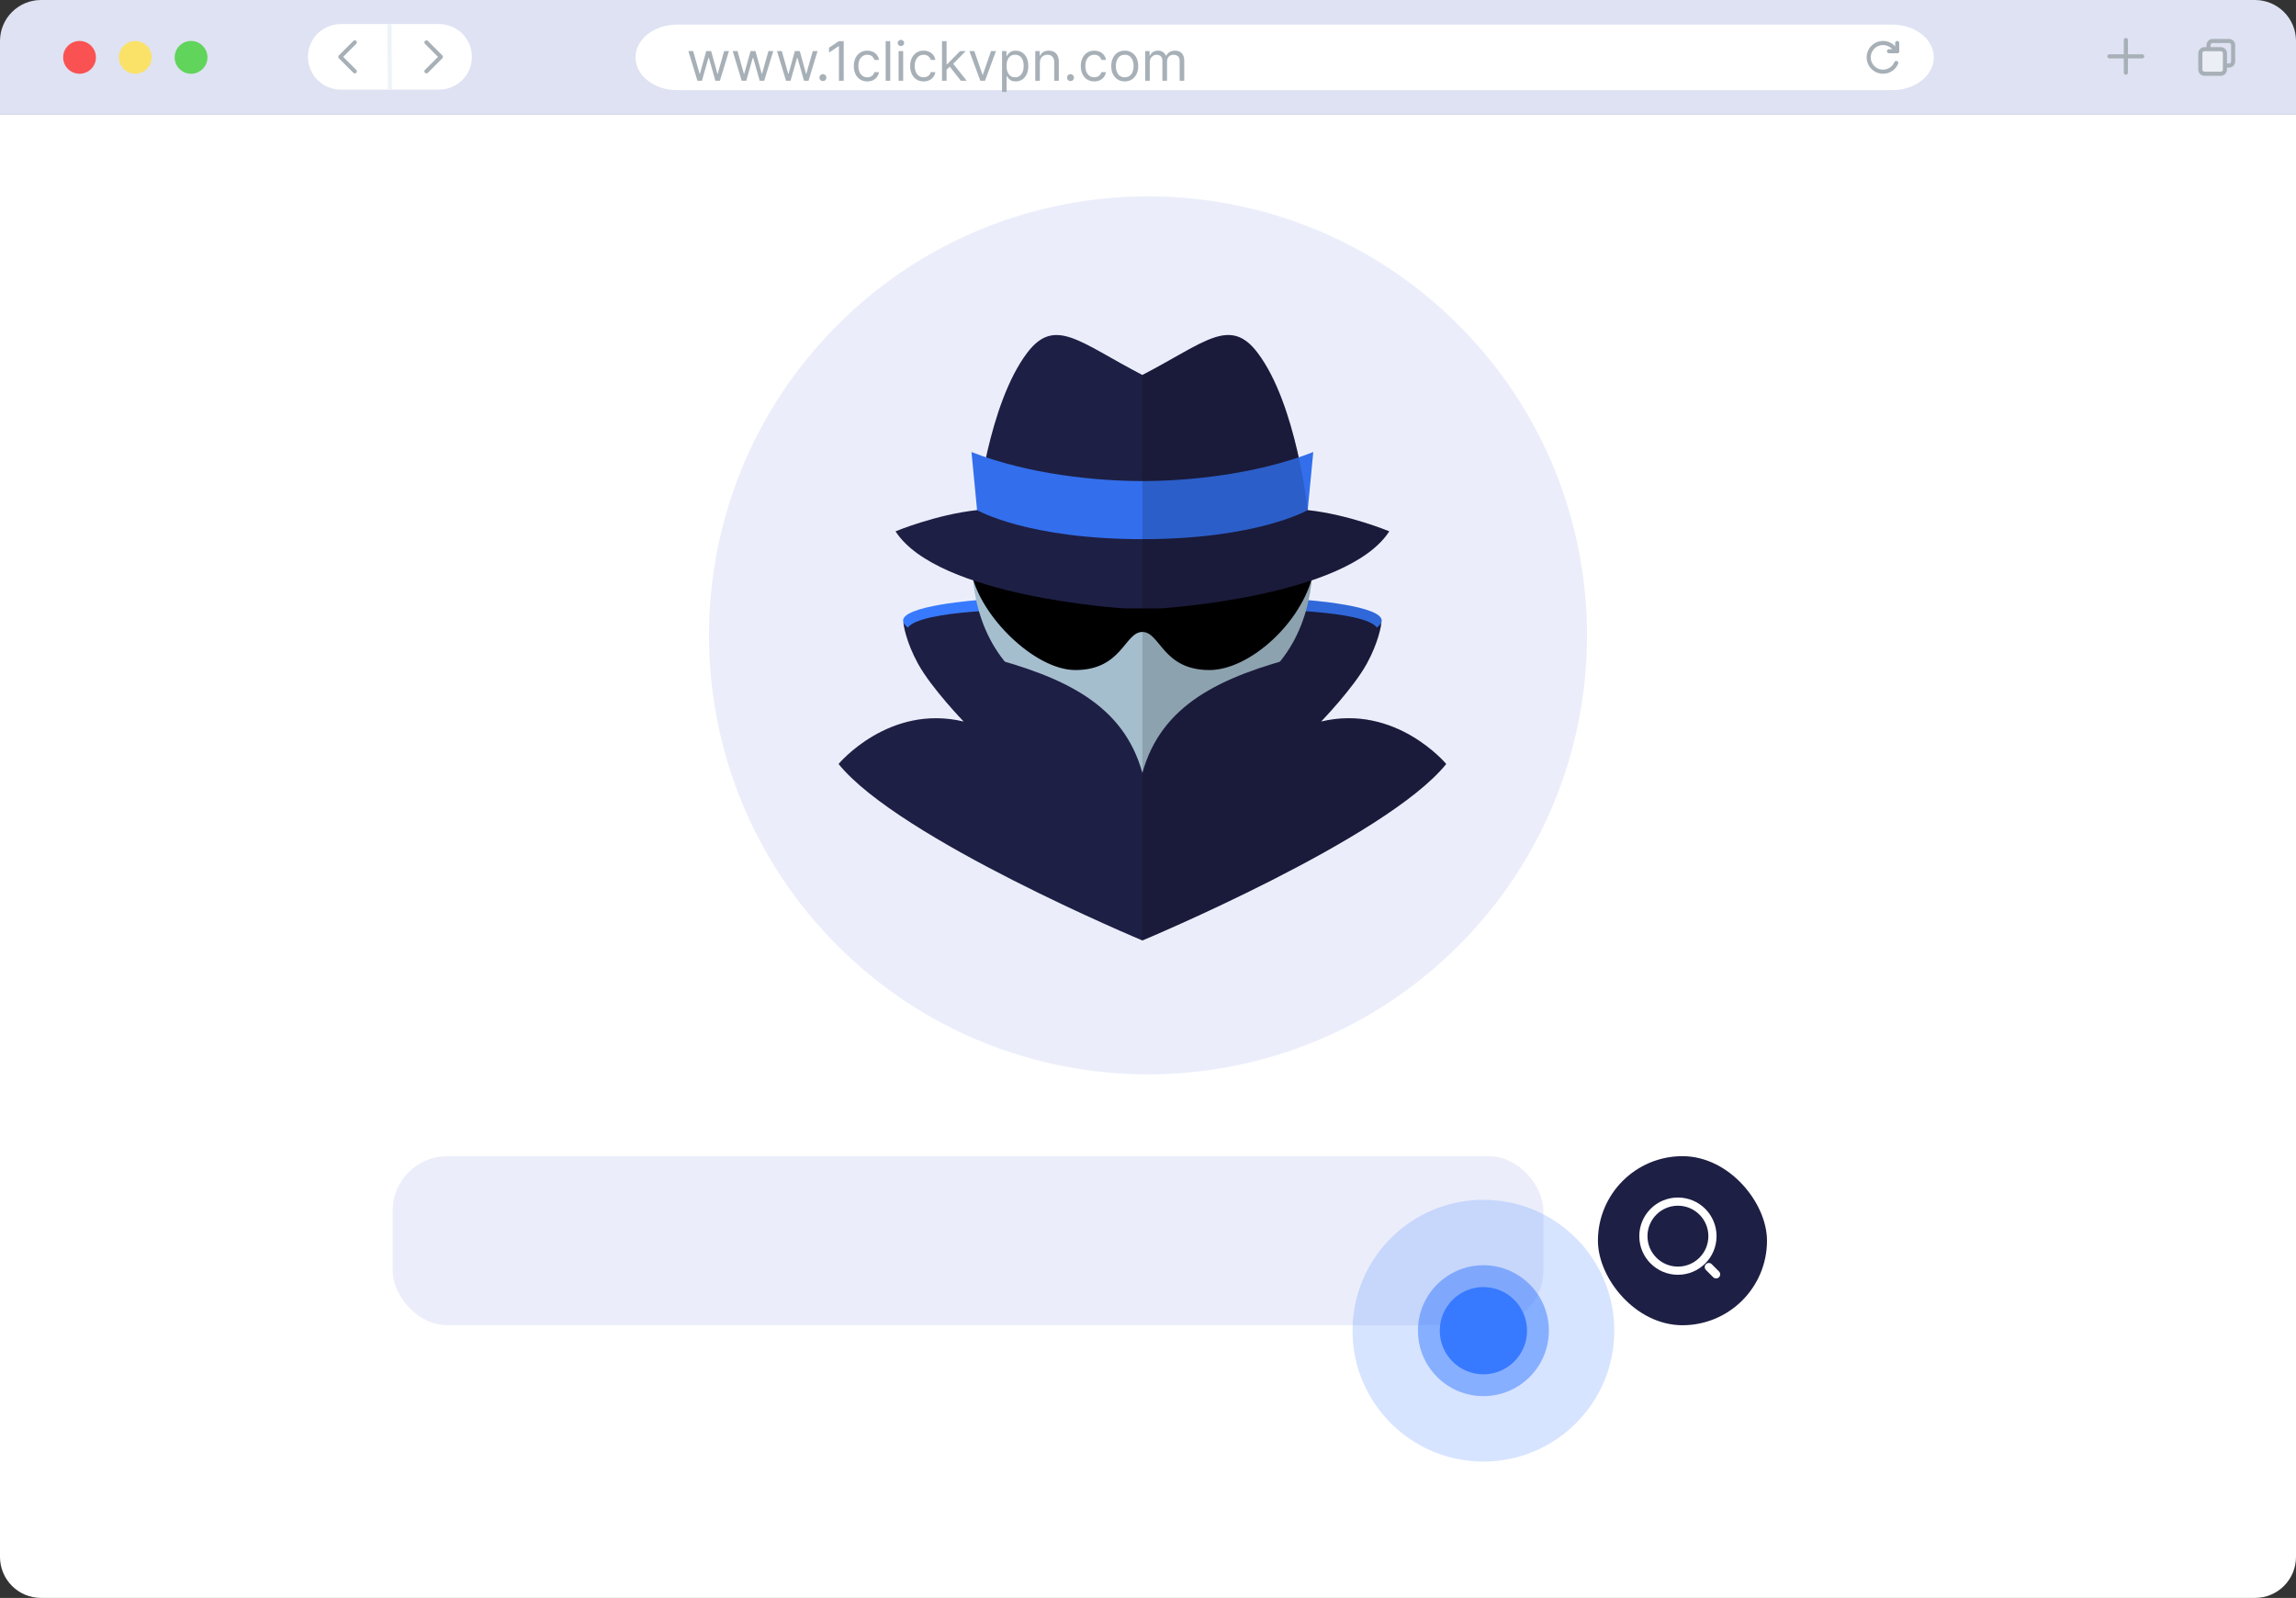
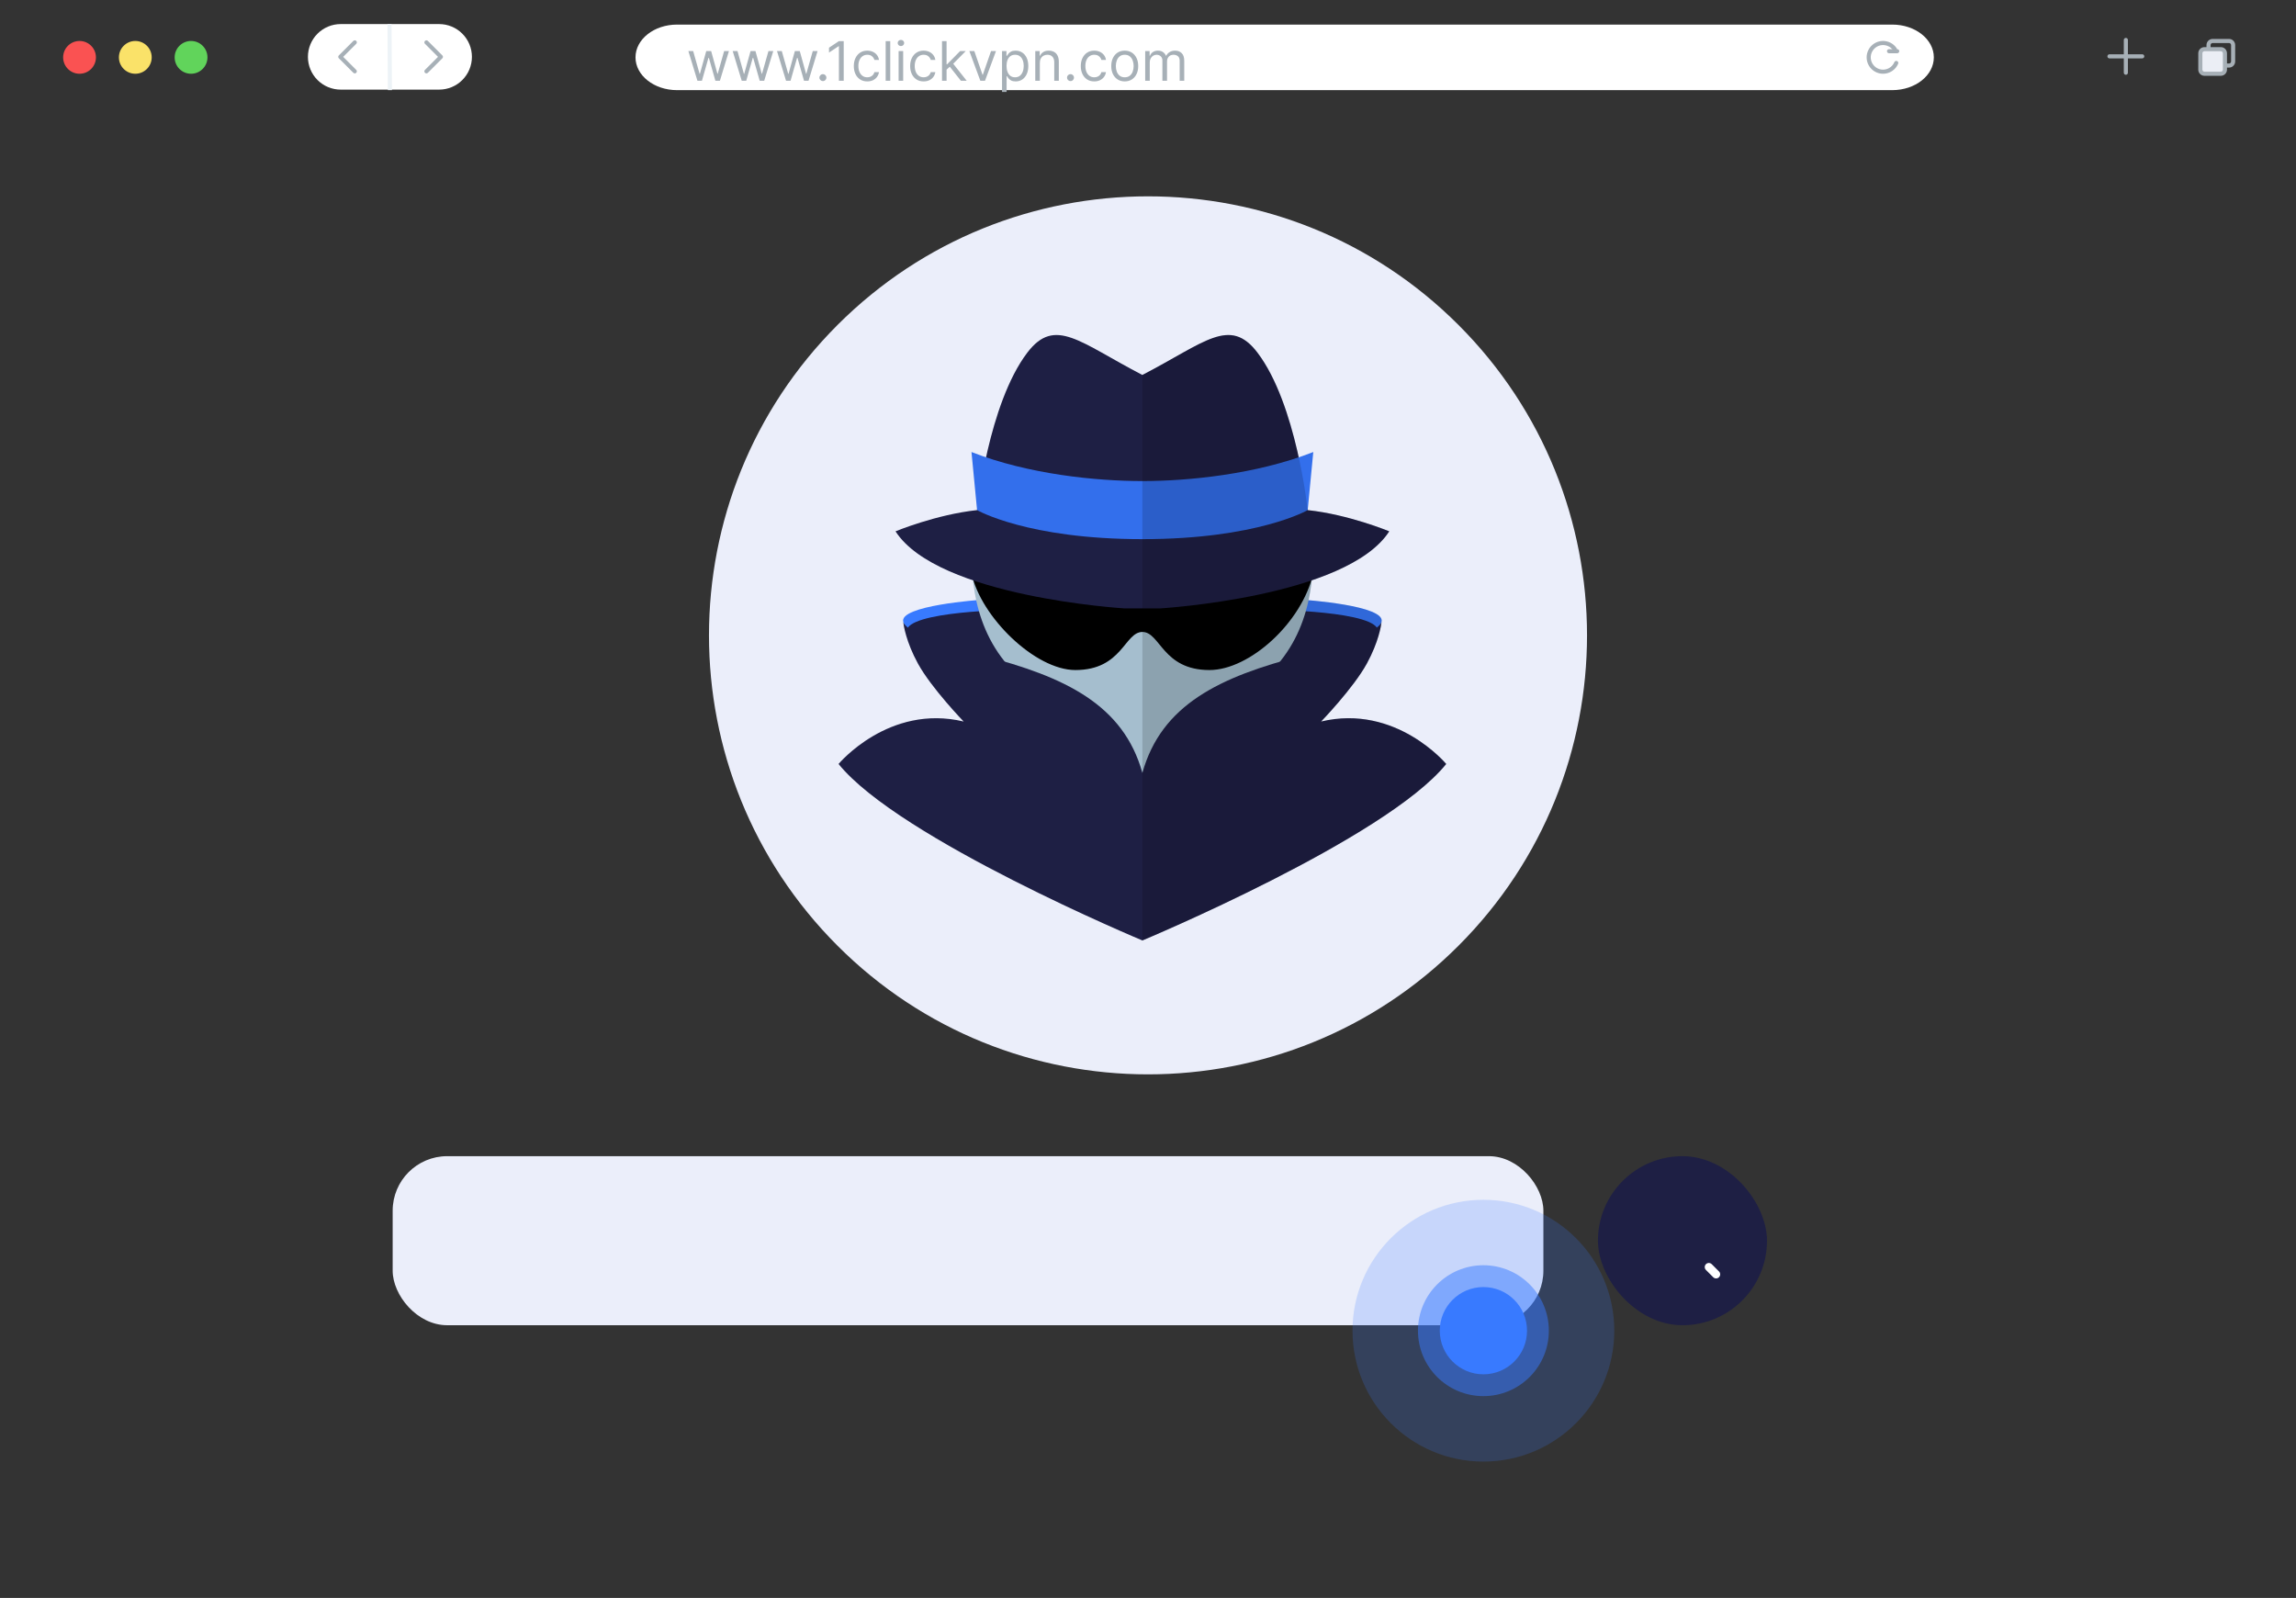
<svg xmlns="http://www.w3.org/2000/svg" width="421" height="293" viewBox="0 0 421 293" fill="none">
  <rect x="0" y="0" width="421" height="293" fill="#333333" stroke="none" />
-   <path d="M0 21.036H421V285.487C421 287.48 420.208 289.391 418.798 290.8C417.388 292.209 415.476 293 413.482 293H7.518C5.524 293 3.612 292.209 2.202 290.8C0.792 289.391 0 287.48 0 285.487L0 21.036Z" fill="white" />
  <rect x="72" y="212" width="211" height="31" rx="10" fill="#EBEEFA" />
  <rect x="293" y="212" width="31" height="31" rx="15.5" fill="#1E1F44" />
-   <path d="M307.667 233C311.165 233 314.001 230.165 314.001 226.667C314.001 223.169 311.165 220.333 307.667 220.333C304.17 220.333 301.334 223.169 301.334 226.667C301.334 230.165 304.17 233 307.667 233Z" stroke="white" stroke-width="1.5" stroke-linecap="round" stroke-linejoin="round" />
  <path d="M314.667 233.667L313.334 232.333" stroke="white" stroke-width="1.5" stroke-linecap="round" stroke-linejoin="round" />
-   <path d="M7.518 0H413.482C415.476 3.98503e-06 417.388 0.792 418.798 2.2C420.208 3.609 421 5.52 421 7.513V21.036H0V7.513C3.9877e-06 5.52 0.792 3.609 2.202 2.2C3.612 0.792 5.524 3.98503e-06 7.518 0V0Z" fill="#DEE2F2" />
  <path d="M14.585 13.523C16.246 13.523 17.592 12.178 17.592 10.518C17.592 8.858 16.246 7.513 14.585 7.513C12.925 7.513 11.578 8.858 11.578 10.518C11.578 12.178 12.925 13.523 14.585 13.523Z" fill="#FA5252" />
  <path d="M24.81 13.523C26.471 13.523 27.817 12.178 27.817 10.518C27.817 8.858 26.471 7.513 24.81 7.513C23.149 7.513 21.803 8.858 21.803 10.518C21.803 12.178 23.149 13.523 24.81 13.523Z" fill="#FAE269" />
  <path d="M35.032 13.523C36.693 13.523 38.04 12.178 38.04 10.518C38.04 8.858 36.693 7.513 35.032 7.513C33.372 7.513 32.025 8.858 32.025 10.518C32.025 12.178 33.372 13.523 35.032 13.523Z" fill="#61D45B" />
  <path d="M346.975 16.528H124.145C119.938 16.528 116.527 13.837 116.527 10.518C116.527 7.199 119.938 4.508 124.145 4.508H346.975C351.182 4.508 354.593 7.199 354.593 10.518C354.593 13.837 351.182 16.528 346.975 16.528Z" fill="white" />
  <path d="M127.882 14.813L126.22 9.358H127.1L128.279 13.535H128.336L129.501 9.358H130.396L131.547 13.52H131.603L132.782 9.358H133.663L132.001 14.813H131.177L129.984 10.623H129.899L128.706 14.813H127.882ZM136.007 14.813L134.345 9.358H135.225L136.404 13.535H136.461L137.626 9.358H138.521L139.672 13.52H139.728L140.907 9.358H141.788L140.126 14.813H139.302L138.109 10.623H138.024L136.831 14.813H136.007ZM144.132 14.813L142.47 9.358H143.35L144.529 13.535H144.586L145.751 9.358H146.646L147.797 13.52H147.853L149.032 9.358H149.913L148.251 14.813H147.427L146.234 10.623H146.149L144.956 14.813H144.132ZM150.89 14.87C150.714 14.87 150.564 14.807 150.439 14.682C150.313 14.556 150.25 14.406 150.25 14.231C150.25 14.055 150.313 13.905 150.439 13.78C150.564 13.654 150.714 13.591 150.89 13.591C151.065 13.591 151.215 13.654 151.341 13.78C151.466 13.905 151.529 14.055 151.529 14.231C151.529 14.347 151.499 14.453 151.44 14.55C151.383 14.647 151.306 14.725 151.209 14.785C151.114 14.841 151.008 14.87 150.89 14.87ZM154.706 7.54V14.813H153.825V8.464H153.783L152.007 9.643V8.748L153.825 7.54H154.706ZM159.028 14.927C158.517 14.927 158.076 14.806 157.707 14.564C157.338 14.323 157.053 13.99 156.855 13.566C156.656 13.143 156.556 12.659 156.556 12.114C156.556 11.56 156.658 11.071 156.862 10.648C157.068 10.221 157.354 9.889 157.721 9.65C158.09 9.408 158.521 9.287 159.014 9.287C159.397 9.287 159.743 9.358 160.051 9.5C160.358 9.643 160.61 9.841 160.807 10.097C161.003 10.353 161.125 10.651 161.173 10.992H160.335C160.271 10.743 160.129 10.523 159.909 10.332C159.691 10.137 159.397 10.04 159.028 10.04C158.701 10.04 158.415 10.126 158.169 10.296C157.925 10.464 157.734 10.702 157.597 11.01C157.462 11.315 157.394 11.674 157.394 12.086C157.394 12.507 157.461 12.874 157.593 13.187C157.728 13.499 157.918 13.742 158.161 13.915C158.408 14.087 158.696 14.174 159.028 14.174C159.246 14.174 159.443 14.136 159.621 14.06C159.798 13.984 159.949 13.876 160.072 13.733C160.195 13.591 160.283 13.421 160.335 13.222H161.173C161.125 13.544 161.008 13.834 160.821 14.092C160.637 14.348 160.392 14.551 160.086 14.703C159.783 14.852 159.43 14.927 159.028 14.927ZM163.236 7.54V14.813H162.398V7.54H163.236ZM164.771 14.813V9.358H165.609V14.813H164.771ZM165.197 8.449C165.034 8.449 164.893 8.394 164.775 8.282C164.658 8.171 164.6 8.037 164.6 7.881C164.6 7.725 164.658 7.591 164.775 7.48C164.893 7.369 165.034 7.313 165.197 7.313C165.36 7.313 165.5 7.369 165.616 7.48C165.734 7.591 165.794 7.725 165.794 7.881C165.794 8.037 165.734 8.171 165.616 8.282C165.5 8.394 165.36 8.449 165.197 8.449ZM169.36 14.927C168.849 14.927 168.408 14.806 168.039 14.564C167.67 14.323 167.385 13.99 167.187 13.566C166.988 13.143 166.888 12.659 166.888 12.114C166.888 11.56 166.99 11.071 167.194 10.648C167.4 10.221 167.686 9.889 168.053 9.65C168.422 9.408 168.853 9.287 169.346 9.287C169.729 9.287 170.075 9.358 170.383 9.5C170.69 9.643 170.943 9.841 171.139 10.097C171.336 10.353 171.457 10.651 171.505 10.992H170.667C170.603 10.743 170.461 10.523 170.241 10.332C170.023 10.137 169.729 10.04 169.36 10.04C169.033 10.04 168.747 10.126 168.501 10.296C168.257 10.464 168.066 10.702 167.929 11.01C167.794 11.315 167.726 11.674 167.726 12.086C167.726 12.507 167.793 12.874 167.925 13.187C168.06 13.499 168.25 13.742 168.493 13.915C168.74 14.087 169.028 14.174 169.36 14.174C169.578 14.174 169.775 14.136 169.953 14.06C170.131 13.984 170.281 13.876 170.404 13.733C170.527 13.591 170.615 13.421 170.667 13.222H171.505C171.457 13.544 171.34 13.834 171.153 14.092C170.969 14.348 170.724 14.551 170.418 14.703C170.115 14.852 169.762 14.927 169.36 14.927ZM173.511 12.824L173.497 11.787H173.667L176.054 9.358H177.091L174.548 11.93H174.477L173.511 12.824ZM172.73 14.813V7.54H173.568V14.813H172.73ZM176.196 14.813L174.065 12.114L174.662 11.532L177.261 14.813H176.196ZM182.63 9.358L180.613 14.813H179.76L177.743 9.358H178.652L180.158 13.705H180.215L181.721 9.358H182.63ZM183.736 16.858V9.358H184.545V10.225H184.645C184.706 10.13 184.792 10.009 184.901 9.863C185.012 9.714 185.17 9.581 185.376 9.465C185.585 9.347 185.866 9.287 186.222 9.287C186.681 9.287 187.086 9.402 187.436 9.632C187.786 9.862 188.06 10.187 188.256 10.608C188.453 11.03 188.551 11.527 188.551 12.1C188.551 12.678 188.453 13.178 188.256 13.602C188.06 14.024 187.788 14.35 187.44 14.582C187.092 14.812 186.69 14.927 186.236 14.927C185.885 14.927 185.605 14.869 185.394 14.753C185.183 14.634 185.021 14.501 184.908 14.351C184.794 14.2 184.706 14.074 184.645 13.975H184.574V16.858H183.736ZM184.56 12.086C184.56 12.498 184.62 12.861 184.741 13.176C184.862 13.488 185.038 13.733 185.27 13.911C185.502 14.086 185.786 14.174 186.122 14.174C186.473 14.174 186.765 14.082 186.999 13.897C187.236 13.71 187.414 13.459 187.532 13.144C187.653 12.827 187.713 12.474 187.713 12.086C187.713 11.702 187.654 11.357 187.536 11.049C187.42 10.739 187.243 10.494 187.006 10.314C186.772 10.131 186.477 10.04 186.122 10.04C185.781 10.04 185.495 10.127 185.263 10.3C185.031 10.47 184.856 10.709 184.737 11.017C184.619 11.322 184.56 11.678 184.56 12.086ZM190.668 11.532V14.813H189.83V9.358H190.639V10.211H190.71C190.838 9.934 191.032 9.711 191.293 9.543C191.553 9.373 191.889 9.287 192.301 9.287C192.67 9.287 192.994 9.363 193.271 9.515C193.548 9.664 193.763 9.891 193.917 10.197C194.071 10.499 194.148 10.883 194.148 11.347V14.813H193.31V11.404C193.31 10.975 193.198 10.642 192.976 10.402C192.753 10.161 192.448 10.04 192.06 10.04C191.792 10.04 191.553 10.098 191.342 10.214C191.134 10.33 190.969 10.499 190.849 10.722C190.728 10.945 190.668 11.214 190.668 11.532ZM196.29 14.87C196.115 14.87 195.964 14.807 195.839 14.682C195.713 14.556 195.651 14.406 195.651 14.231C195.651 14.055 195.713 13.905 195.839 13.78C195.964 13.654 196.115 13.591 196.29 13.591C196.465 13.591 196.615 13.654 196.741 13.78C196.866 13.905 196.929 14.055 196.929 14.231C196.929 14.347 196.9 14.453 196.84 14.55C196.784 14.647 196.707 14.725 196.61 14.785C196.515 14.841 196.408 14.87 196.29 14.87ZM200.649 14.927C200.138 14.927 199.697 14.806 199.328 14.564C198.959 14.323 198.675 13.99 198.476 13.566C198.277 13.143 198.177 12.659 198.177 12.114C198.177 11.56 198.279 11.071 198.483 10.648C198.689 10.221 198.975 9.889 199.342 9.65C199.711 9.408 200.142 9.287 200.635 9.287C201.018 9.287 201.364 9.358 201.672 9.5C201.979 9.643 202.232 9.841 202.428 10.097C202.625 10.353 202.747 10.651 202.794 10.992H201.956C201.892 10.743 201.75 10.523 201.53 10.332C201.312 10.137 201.018 10.04 200.649 10.04C200.322 10.04 200.036 10.126 199.79 10.296C199.546 10.464 199.355 10.702 199.218 11.01C199.083 11.315 199.015 11.674 199.015 12.086C199.015 12.507 199.082 12.874 199.214 13.187C199.349 13.499 199.539 13.742 199.782 13.915C200.029 14.087 200.318 14.174 200.649 14.174C200.867 14.174 201.064 14.136 201.242 14.06C201.42 13.984 201.57 13.876 201.693 13.733C201.816 13.591 201.904 13.421 201.956 13.222H202.794C202.747 13.544 202.629 13.834 202.442 14.092C202.258 14.348 202.013 14.551 201.707 14.703C201.404 14.852 201.051 14.927 200.649 14.927ZM206.235 14.927C205.742 14.927 205.31 14.809 204.939 14.575C204.569 14.341 204.281 14.013 204.072 13.591C203.866 13.17 203.763 12.678 203.763 12.114C203.763 11.546 203.866 11.05 204.072 10.626C204.281 10.202 204.569 9.873 204.939 9.639C205.31 9.405 205.742 9.287 206.235 9.287C206.727 9.287 207.158 9.405 207.528 9.639C207.899 9.873 208.188 10.202 208.394 10.626C208.602 11.05 208.706 11.546 208.706 12.114C208.706 12.678 208.602 13.17 208.394 13.591C208.188 14.013 207.899 14.341 207.528 14.575C207.158 14.809 206.727 14.927 206.235 14.927ZM206.235 14.174C206.609 14.174 206.917 14.078 207.158 13.886C207.4 13.694 207.578 13.442 207.694 13.13C207.81 12.817 207.868 12.479 207.868 12.114C207.868 11.749 207.81 11.41 207.694 11.095C207.578 10.78 207.4 10.526 207.158 10.332C206.917 10.137 206.609 10.04 206.235 10.04C205.861 10.04 205.553 10.137 205.312 10.332C205.07 10.526 204.891 10.78 204.775 11.095C204.659 11.41 204.601 11.749 204.601 12.114C204.601 12.479 204.659 12.817 204.775 13.13C204.891 13.442 205.07 13.694 205.312 13.886C205.553 14.078 205.861 14.174 206.235 14.174ZM209.986 14.813V9.358H210.795V10.211H210.866C210.98 9.92 211.164 9.693 211.417 9.532C211.67 9.369 211.974 9.287 212.33 9.287C212.689 9.287 212.989 9.369 213.228 9.532C213.469 9.693 213.658 9.92 213.793 10.211H213.849C213.989 9.929 214.199 9.705 214.478 9.54C214.757 9.371 215.092 9.287 215.483 9.287C215.971 9.287 216.37 9.44 216.68 9.746C216.99 10.049 217.145 10.521 217.145 11.162V14.813H216.307V11.162C216.307 10.76 216.197 10.472 215.977 10.3C215.756 10.127 215.497 10.04 215.199 10.04C214.815 10.04 214.518 10.156 214.308 10.388C214.097 10.618 213.991 10.909 213.991 11.262V14.813H213.139V11.077C213.139 10.767 213.039 10.517 212.837 10.328C212.636 10.136 212.377 10.04 212.06 10.04C211.842 10.04 211.638 10.098 211.449 10.214C211.262 10.33 211.11 10.491 210.994 10.697C210.881 10.901 210.824 11.136 210.824 11.404V14.813H209.986Z" fill="#A7B0B7" />
  <path d="M80.518 16.434H62.475C60.88 16.434 59.35 15.801 58.222 14.674C57.095 13.547 56.461 12.018 56.461 10.424C56.461 8.83 57.095 7.301 58.222 6.174C59.35 5.047 60.88 4.414 62.475 4.414H80.518C82.113 4.414 83.643 5.047 84.771 6.174C85.899 7.301 86.532 8.83 86.532 10.424C86.532 12.018 85.899 13.547 84.771 14.674C83.643 15.801 82.113 16.434 80.518 16.434Z" fill="white" />
  <path d="M62.929 10.424L65.321 8.033C65.392 7.963 65.431 7.867 65.431 7.768C65.431 7.668 65.392 7.573 65.321 7.502C65.251 7.432 65.155 7.392 65.055 7.392C64.956 7.392 64.86 7.432 64.79 7.502L62.132 10.158C62.097 10.193 62.069 10.235 62.05 10.28C62.031 10.326 62.022 10.375 62.022 10.424C62.022 10.473 62.031 10.522 62.05 10.568C62.069 10.613 62.097 10.655 62.132 10.69L64.79 13.346C64.86 13.416 64.956 13.456 65.055 13.456C65.105 13.456 65.154 13.446 65.199 13.427C65.245 13.408 65.286 13.381 65.321 13.346C65.356 13.311 65.384 13.27 65.403 13.224C65.422 13.178 65.431 13.13 65.431 13.08C65.431 13.031 65.422 12.982 65.403 12.937C65.384 12.891 65.356 12.85 65.321 12.815L62.929 10.424Z" fill="#A7B0B7" />
  <path d="M81.11 10.159L78.452 7.502C78.382 7.432 78.286 7.393 78.187 7.393C78.087 7.393 77.992 7.432 77.921 7.503C77.851 7.573 77.811 7.668 77.811 7.768C77.811 7.868 77.85 7.963 77.921 8.034L80.313 10.424L77.921 12.815C77.886 12.85 77.858 12.891 77.839 12.937C77.82 12.982 77.811 13.031 77.811 13.081C77.811 13.13 77.82 13.179 77.839 13.224C77.858 13.27 77.886 13.311 77.921 13.346C77.956 13.381 77.997 13.409 78.043 13.428C78.088 13.447 78.137 13.456 78.187 13.456C78.236 13.456 78.285 13.447 78.331 13.428C78.376 13.409 78.418 13.381 78.452 13.346L81.11 10.69C81.145 10.655 81.173 10.614 81.192 10.568C81.211 10.522 81.221 10.474 81.221 10.424C81.221 10.375 81.211 10.326 81.192 10.28C81.173 10.235 81.145 10.194 81.11 10.159Z" fill="#A7B0B7" />
  <path d="M71.795 4.411L71.043 4.416L71.12 16.53L71.872 16.526L71.795 4.411Z" fill="#EDF3F7" />
  <path d="M392.808 10.706H386.794C386.694 10.706 386.599 10.666 386.528 10.596C386.458 10.525 386.418 10.43 386.418 10.33C386.418 10.231 386.458 10.135 386.528 10.065C386.599 9.994 386.694 9.955 386.794 9.955H392.808C392.908 9.955 393.003 9.994 393.074 10.065C393.144 10.135 393.184 10.231 393.184 10.33C393.184 10.43 393.144 10.525 393.074 10.596C393.003 10.666 392.908 10.706 392.808 10.706Z" fill="#A7B0B7" />
  <path d="M389.802 13.711C389.752 13.711 389.703 13.701 389.658 13.682C389.612 13.663 389.571 13.636 389.536 13.601C389.501 13.566 389.473 13.524 389.454 13.479C389.435 13.433 389.426 13.384 389.426 13.335V7.325C389.426 7.225 389.465 7.13 389.536 7.059C389.606 6.989 389.702 6.949 389.802 6.949C389.901 6.949 389.997 6.989 390.067 7.059C390.138 7.13 390.178 7.225 390.178 7.325V13.335C390.178 13.384 390.168 13.433 390.149 13.479C390.13 13.524 390.102 13.566 390.068 13.601C390.033 13.636 389.991 13.663 389.946 13.682C389.9 13.701 389.851 13.711 389.802 13.711Z" fill="#A7B0B7" />
  <path d="M408.721 12.396H405.714C405.415 12.396 405.128 12.277 404.917 12.066C404.705 11.854 404.586 11.568 404.586 11.269V8.264C404.586 7.965 404.705 7.679 404.917 7.468C405.128 7.256 405.415 7.138 405.714 7.137H408.721C409.02 7.138 409.306 7.256 409.518 7.468C409.729 7.679 409.848 7.965 409.848 8.264V11.269C409.848 11.568 409.729 11.854 409.518 12.066C409.306 12.277 409.02 12.396 408.721 12.396ZM405.714 7.888C405.614 7.889 405.518 7.928 405.448 7.999C405.378 8.069 405.338 8.165 405.338 8.264V11.269C405.338 11.369 405.378 11.464 405.448 11.535C405.518 11.605 405.614 11.645 405.714 11.645H408.721C408.82 11.645 408.916 11.605 408.986 11.535C409.057 11.464 409.097 11.369 409.097 11.269V8.264C409.097 8.165 409.057 8.069 408.986 7.999C408.916 7.928 408.82 7.889 408.721 7.888H405.714Z" fill="#A7B0B7" />
  <path d="M407.669 9.016H403.76C403.594 9.016 403.459 9.15 403.459 9.316V13.223C403.459 13.389 403.594 13.523 403.76 13.523H407.669C407.835 13.523 407.97 13.389 407.97 13.223V9.316C407.97 9.15 407.835 9.016 407.669 9.016Z" fill="#EBEEF5" />
  <path d="M407.217 13.899H404.21C403.911 13.898 403.624 13.78 403.413 13.568C403.201 13.357 403.082 13.07 403.082 12.772V9.767C403.082 9.468 403.201 9.181 403.413 8.97C403.624 8.759 403.911 8.64 404.21 8.64H407.217C407.516 8.64 407.802 8.759 408.014 8.97C408.225 9.181 408.344 9.468 408.345 9.767V12.772C408.344 13.07 408.225 13.357 408.014 13.568C407.802 13.78 407.516 13.898 407.217 13.899ZM404.21 9.391C404.11 9.391 404.015 9.431 403.944 9.501C403.874 9.572 403.834 9.667 403.834 9.767V12.772C403.834 12.871 403.874 12.967 403.944 13.037C404.015 13.108 404.11 13.147 404.21 13.147H407.217C407.317 13.147 407.412 13.108 407.482 13.037C407.553 12.967 407.593 12.871 407.593 12.772V9.767C407.593 9.667 407.553 9.572 407.482 9.501C407.412 9.431 407.317 9.391 407.217 9.391H404.21Z" fill="#A7B0B7" />
-   <path d="M347.878 9.763C347.828 9.763 347.78 9.754 347.734 9.735C347.688 9.716 347.647 9.688 347.612 9.653C347.577 9.618 347.549 9.577 347.531 9.531C347.512 9.486 347.502 9.437 347.502 9.388V7.884C347.502 7.784 347.542 7.689 347.612 7.618C347.683 7.548 347.778 7.508 347.878 7.508C347.978 7.508 348.073 7.548 348.144 7.618C348.214 7.689 348.254 7.784 348.254 7.884V9.388C348.254 9.437 348.244 9.486 348.225 9.531C348.206 9.577 348.179 9.618 348.144 9.653C348.109 9.688 348.067 9.716 348.022 9.735C347.976 9.754 347.927 9.763 347.878 9.763Z" fill="#A7B0B7" />
  <path d="M347.878 9.763H346.374C346.274 9.763 346.179 9.724 346.108 9.653C346.038 9.583 345.998 9.487 345.998 9.388C345.998 9.288 346.038 9.193 346.108 9.122C346.179 9.052 346.274 9.012 346.374 9.012H347.878C347.977 9.012 348.073 9.052 348.143 9.122C348.214 9.193 348.253 9.288 348.253 9.388C348.253 9.487 348.214 9.583 348.143 9.653C348.073 9.724 347.977 9.763 347.878 9.763Z" fill="#A7B0B7" />
  <path d="M345.28 13.523C344.761 13.523 344.25 13.389 343.798 13.134C343.346 12.878 342.968 12.51 342.7 12.065C342.432 11.62 342.284 11.114 342.271 10.595C342.257 10.076 342.378 9.563 342.622 9.104C342.865 8.646 343.224 8.258 343.662 7.979C344.1 7.701 344.602 7.54 345.121 7.512C345.64 7.485 346.157 7.593 346.622 7.824C347.086 8.056 347.483 8.404 347.774 8.834C347.83 8.917 347.85 9.018 347.831 9.116C347.812 9.214 347.755 9.3 347.672 9.356C347.59 9.411 347.488 9.432 347.391 9.413C347.293 9.394 347.206 9.337 347.15 9.254C346.87 8.838 346.458 8.528 345.981 8.372C345.504 8.216 344.988 8.223 344.515 8.393C344.043 8.563 343.64 8.885 343.372 9.309C343.103 9.733 342.984 10.235 343.032 10.734C343.081 11.234 343.295 11.703 343.64 12.067C343.985 12.431 344.442 12.67 344.939 12.746C345.435 12.822 345.943 12.73 346.381 12.485C346.819 12.24 347.163 11.856 347.359 11.393C347.397 11.302 347.471 11.229 347.564 11.192C347.656 11.154 347.759 11.155 347.851 11.194C347.943 11.233 348.016 11.306 348.053 11.399C348.091 11.491 348.09 11.594 348.051 11.686C347.821 12.231 347.436 12.696 346.943 13.023C346.45 13.35 345.872 13.524 345.28 13.523Z" fill="#A7B0B7" />
  <g clip-path="url(#clip0_300_16123)">
    <path d="M267.423 173.422C298.86 141.985 298.86 91.015 267.423 59.578C235.985 28.141 185.016 28.141 153.578 59.578C122.141 91.015 122.141 141.985 153.578 173.422C185.016 204.859 235.985 204.859 267.423 173.422Z" fill="#EBEEFA" />
    <path d="M238.966 109.977C238.966 109.977 254.327 111.012 253.303 114.079C252.279 117.146 243.267 127.387 243.267 127.387L228.725 128.616L238.966 109.977Z" fill="#387AFF" />
    <path d="M231.113 111.752C231.113 111.752 250.23 111.82 252.483 115.097C252.483 115.097 237.941 130.664 237.326 130.868C236.712 131.073 218.688 132.917 218.688 132.917L231.113 111.752Z" fill="#1E1F44" />
    <path d="M179.976 109.977C179.976 109.977 164.615 111.012 165.639 114.079C166.663 117.146 175.675 127.387 175.675 127.387L190.217 128.616L179.976 109.977Z" fill="#387AFF" />
    <path d="M187.829 111.752C187.829 111.752 168.712 111.82 166.459 115.097C166.459 115.097 181.001 130.664 181.616 130.868C182.23 131.073 200.254 132.917 200.254 132.917L187.829 111.752Z" fill="#1E1F44" />
    <path d="M209.47 110.35C209.47 110.35 178.202 94.849 178.201 102.225C178.2 110.35 180.503 121.075 191.517 127.493C196.282 130.269 209.47 145.067 209.47 145.067C209.47 145.067 222.659 130.269 227.424 127.493C238.438 121.075 240.741 110.35 240.74 102.225C240.739 94.849 209.47 110.35 209.47 110.35Z" fill="#A5BECE" />
    <path d="M209.47 105.109H178.133C179.831 113.131 189.808 122.862 197.181 122.862C205.784 122.862 206.193 115.88 209.47 115.88C212.747 115.88 213.157 122.862 221.76 122.862C229.133 122.862 238.743 114.173 240.808 105.109H209.47Z" fill="black" />
    <path d="M242.243 132.302C242.243 132.302 248.182 126.158 250.64 121.652C252.779 117.73 253.243 114.745 253.327 114.036C253.162 114.642 251.644 116.91 238.76 120.218C223.604 124.11 212.953 129.23 209.471 141.724C205.989 129.23 195.338 124.11 180.182 120.218C167.298 116.91 165.78 114.642 165.614 114.036C165.699 114.745 166.163 117.73 168.302 121.652C170.76 126.158 176.699 132.302 176.699 132.302C162.975 129.025 153.76 140.086 153.76 140.086C164.82 153.809 209.471 172.447 209.471 172.447C209.471 172.447 254.122 153.809 265.182 140.086C265.182 140.086 255.967 129.025 242.243 132.302Z" fill="#1E1F44" />
    <path d="M253.345 116.293C253.345 116.293 253.341 116.351 253.328 116.457C253.346 116.404 253.351 116.348 253.345 116.293Z" fill="#387AFF" />
    <path d="M165.615 116.457C165.603 116.351 165.598 116.293 165.598 116.293C165.592 116.348 165.598 116.404 165.615 116.457Z" fill="#387AFF" />
    <path d="M239.784 93.536C239.784 93.536 237.736 74.078 230.567 64.657C225.489 57.983 220.94 62.813 209.47 68.753C198 62.813 193.452 57.983 188.374 64.657C181.205 74.078 179.157 93.536 179.157 93.536C171.579 94.356 164.205 97.428 164.205 97.428C171.988 109.512 206.193 111.56 206.193 111.56H212.748C212.748 111.56 246.953 109.512 254.736 97.428C254.736 97.428 247.362 94.356 239.784 93.536Z" fill="#1E1F44" />
    <path d="M209.47 88.211C201.075 88.211 188.579 86.982 178.133 82.885L179.157 93.536C179.157 93.536 188.368 98.861 209.47 98.861C230.572 98.861 239.784 93.536 239.784 93.536L240.808 82.885C230.362 86.982 217.866 88.211 209.47 88.211Z" fill="#336FEC" />
    <g style="mix-blend-mode:multiply" opacity="0.15">
      <path d="M209.471 172.447C209.471 172.447 254.122 153.809 265.182 140.086C265.182 140.086 255.967 129.026 242.243 132.303C242.243 132.303 248.182 126.158 250.64 121.652C252.779 117.731 253.243 114.745 253.327 114.036C253.306 114.111 253.275 114.183 253.236 114.251C253.259 114.193 253.284 114.133 253.302 114.079C254.169 111.485 243.308 110.344 239.943 110.055C240.201 108.853 240.395 107.639 240.523 106.417C246.689 104.327 252.16 101.427 254.736 97.428C254.736 97.428 247.362 94.356 239.784 93.536C239.784 93.536 237.736 74.078 230.567 64.657C225.489 57.983 220.941 62.813 209.471 68.753V172.447Z" fill="black" />
    </g>
  </g>
  <circle opacity="0.2" cx="272" cy="244" r="24" fill="#387AFF" />
  <circle opacity="0.5" cx="272" cy="244" r="12" fill="#387AFF" />
  <circle cx="272" cy="244" r="8" fill="#387AFF" />
  <defs>
    <clipPath id="clip0_300_16123">
      <rect width="161" height="161" fill="white" transform="translate(130 36)" />
    </clipPath>
  </defs>
</svg>